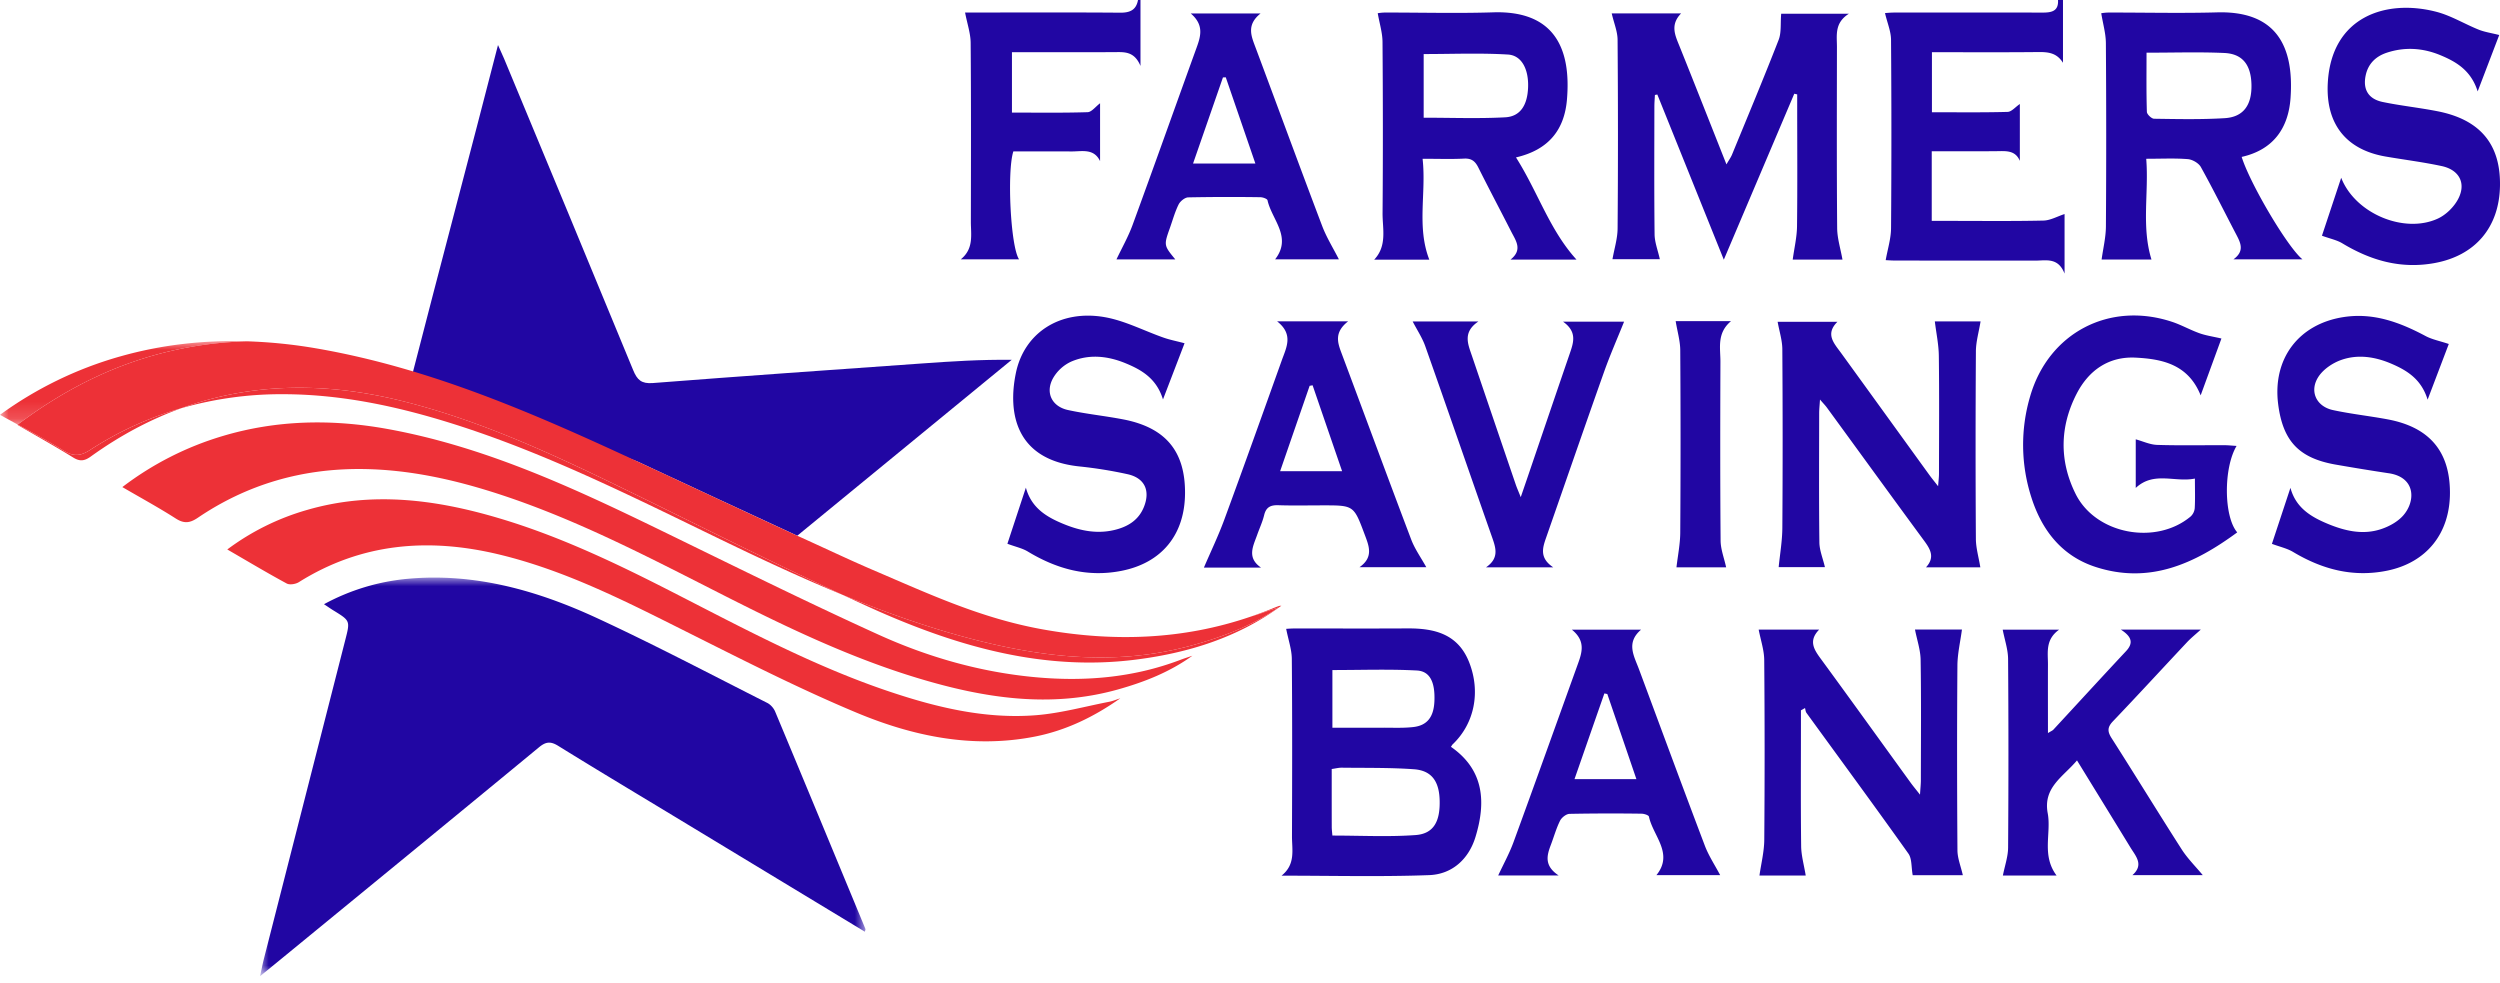
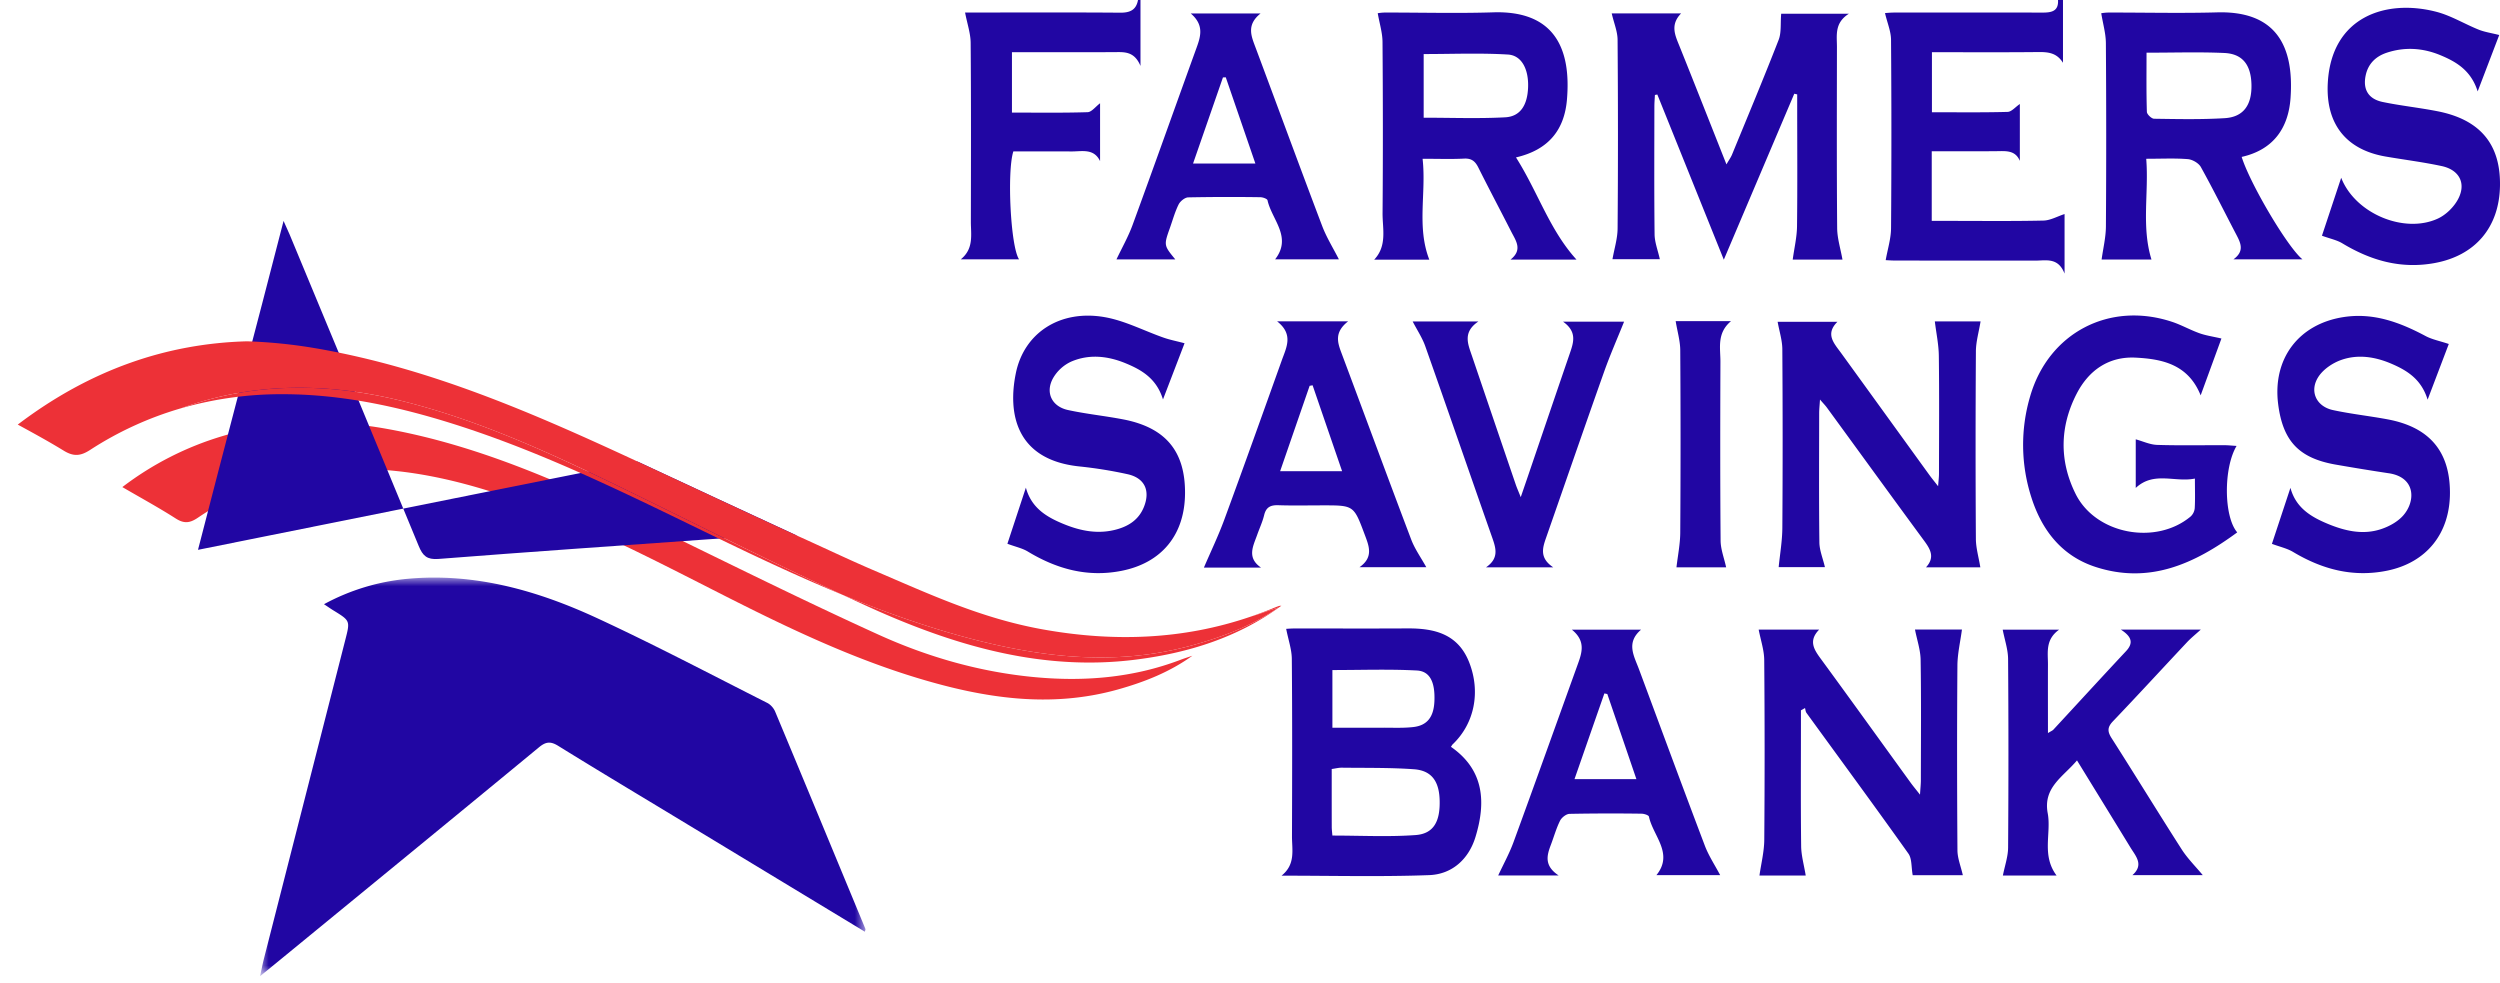
<svg xmlns="http://www.w3.org/2000/svg" xmlns:xlink="http://www.w3.org/1999/xlink" width="145" height="57">
  <defs>
    <path id="a" d="M0 0h35.116v23.118H0z" />
-     <path id="c" d="M0 0h14.325v4.842H0z" />
  </defs>
  <g fill="none" fill-rule="evenodd">
    <path d="M119.653 0v3.643c-.38-.614-.916-.63-1.503-.623-2.014.02-4.029.008-6.098.008V6.51c1.475 0 2.934.02 4.39-.02.227-.006.445-.28.709-.458V9.33c-.267-.627-.803-.567-1.336-.562-1.244.013-2.487.004-3.774.004v4.04h1.143c1.78 0 3.558.022 5.337-.019.406-.01.807-.244 1.224-.378v3.453c-.372-.957-1.077-.751-1.708-.752-2.692-.005-5.384-.001-8.076-.004-.252 0-.504-.02-.59-.024.115-.65.305-1.246.31-1.843a725.63 725.63 0 00-.001-10.942c-.004-.48-.212-.96-.35-1.545.085-.005.325-.03.565-.03 2.86-.002 5.72-.004 8.58.002.512 0 .93-.076.89-.729h.288zM66.148 0v3.824c-.367-.883-.972-.801-1.56-.8-1.943.009-3.885.004-5.895.004V6.53c1.473 0 2.93.023 4.387-.023.234-.007.458-.319.724-.518v3.355c-.363-.756-1.053-.554-1.665-.56-1.126-.007-2.253-.001-3.365-.001-.375 1.155-.162 5.538.332 6.258h-3.38c.77-.625.582-1.436.584-2.197.006-3.453.017-6.907-.012-10.36-.004-.548-.196-1.096-.324-1.758h.565c2.81 0 5.62-.013 8.43.01.568.004.93-.153 1.035-.736h.144z" fill="#2106A3" />
    <g transform="translate(15.084 33.5)">
      <mask id="b" fill="#fff">
        <use xlink:href="#a" />
      </mask>
      <path d="M35.079 20.54l-10.646-6.443c-2.382-1.442-4.773-2.87-7.14-4.336-.447-.277-.72-.246-1.121.086C11.096 14.034 6.003 18.202.915 22.373c-.258.212-.518.42-.915.746.096-.442.15-.727.222-1.007l4.727-18.52c.28-1.091.277-1.091-.708-1.696-.162-.1-.317-.21-.533-.352A12.54 12.54 0 018.59.068c3.894-.35 7.52.691 10.985 2.297 3.324 1.54 6.57 3.251 9.84 4.903.193.096.377.306.46.506 1.756 4.2 3.496 8.407 5.239 12.613.007.015-.008.038-.035.152" fill="#2106A3" mask="url(#b)" />
    </g>
    <path d="M69.16 38.031c-1.322.954-2.798 1.533-4.342 1.964-3.92 1.093-7.741.494-11.535-.649-3.898-1.174-7.555-2.916-11.171-4.748-4.256-2.157-8.477-4.39-13.03-5.892-2.657-.876-5.364-1.488-8.174-1.503-3.427-.017-6.591.9-9.434 2.827-.466.316-.802.35-1.283.041-.98-.627-2.005-1.185-3.095-1.82a18.078 18.078 0 015.815-2.96c3.14-.938 6.33-.993 9.537-.415 5.535.999 10.585 3.314 15.594 5.746 4.29 2.085 8.564 4.214 12.908 6.186 2.887 1.312 5.944 2.182 9.125 2.472 2.851.26 5.658.025 8.362-.999.238-.09.481-.167.722-.25" fill="#ED3137" />
    <path d="M93.48.777h4.024c-.648.667-.345 1.275-.092 1.904.9 2.24 1.784 4.487 2.722 6.852.149-.257.255-.402.322-.562.91-2.216 1.836-4.425 2.705-6.657.166-.426.099-.943.148-1.518h3.928c-.849.535-.693 1.254-.694 1.928-.004 3.503-.016 7.005.013 10.507.005.597.196 1.192.308 1.824h-2.886c.09-.664.241-1.29.25-1.92.028-2.326.01-4.653.01-6.98v-.681a10.363 10.363 0 01-.17-.038l-4.087 9.626-3.856-9.58-.14.026c-.011.226-.031.45-.031.676-.002 2.47-.016 4.942.012 7.411.006.461.19.92.305 1.44h-2.748c.104-.596.294-1.192.298-1.788.029-3.646.027-7.292-.001-10.939-.003-.483-.21-.964-.34-1.53" fill="#2106A3" />
-     <path d="M64.978 40.501c-1.521 1.074-3.158 1.873-4.987 2.227-3.6.698-7.054-.03-10.331-1.401-3.358-1.404-6.61-3.066-9.867-4.696-3.52-1.763-7.02-3.557-10.883-4.48-4.067-.972-7.955-.657-11.575 1.613-.185.116-.53.174-.704.08-1.136-.614-2.246-1.279-3.448-1.975a14.285 14.285 0 014.657-2.301c3.734-1.078 7.413-.603 11.055.475 3.558 1.05 6.888 2.648 10.178 4.333 4.099 2.098 8.16 4.28 12.548 5.747 2.75.92 5.554 1.59 8.47 1.359 1.42-.113 2.816-.502 4.222-.775.227-.044.444-.136.665-.206" fill="#ED3137" />
    <path d="M77.279 42.208c.995 0 1.946.003 2.898-.001.599-.003 1.202.029 1.793-.038.814-.091 1.188-.591 1.226-1.5.045-1.086-.247-1.739-1.02-1.78-1.615-.085-3.237-.026-4.897-.026v3.345zm-.001 6.255c1.666 0 3.252.085 4.824-.029 1.055-.077 1.44-.794 1.396-2.058-.038-1.082-.482-1.69-1.499-1.76-1.385-.098-2.78-.072-4.171-.09-.182-.003-.364.046-.589.077 0 1.15-.001 2.251.002 3.353 0 .162.023.325.037.507zm6.876-5.147c1.937 1.344 2.04 3.226 1.419 5.243-.393 1.273-1.352 2.149-2.678 2.198-2.802.104-5.611.032-8.565.032.823-.66.603-1.497.605-2.277.011-3.43.02-6.863-.01-10.294-.004-.55-.2-1.096-.327-1.744.041-.002.26-.022.48-.022 2.186-.002 4.374.008 6.56-.004 1.564-.01 2.925.322 3.572 1.962.678 1.72.309 3.557-.953 4.759-.034.032-.054.076-.103.147zm40.345-40.26c0 1.193-.016 2.313.02 3.433.004.143.27.396.418.398 1.366.02 2.735.05 4.097-.033 1.085-.066 1.576-.758 1.551-1.936-.024-1.15-.51-1.797-1.576-1.845-1.455-.066-2.916-.017-4.51-.017m5.518 6.045c.472 1.525 2.655 5.234 3.525 5.94h-4.002c.64-.462.431-.925.181-1.403-.689-1.317-1.349-2.648-2.07-3.948-.127-.228-.486-.437-.754-.46-.76-.061-1.526-.021-2.416-.021.159 1.982-.288 3.918.305 5.845h-2.893c.09-.653.244-1.278.25-1.904a788.28 788.28 0 00-.002-10.653c-.004-.556-.169-1.111-.269-1.73.036-.004.234-.039.434-.039 2.09-.003 4.183.048 6.272-.01 3.445-.1 4.484 1.963 4.274 4.958-.125 1.781-1.018 3.016-2.835 3.425M82.573 6.827c1.63 0 3.185.061 4.732-.023.881-.049 1.292-.716 1.325-1.758.032-1.027-.368-1.834-1.17-1.883-1.613-.097-3.235-.028-4.887-.028v3.692zm5.354 2.303c1.272 2.006 1.947 4.208 3.509 5.926h-3.825c.722-.57.305-1.1.037-1.628-.631-1.239-1.282-2.465-1.903-3.708-.18-.362-.39-.543-.825-.521-.76.038-1.524.01-2.41.01.224 1.989-.352 3.934.39 5.852h-3.197c.766-.814.478-1.793.486-2.709.026-3.308.022-6.617-.003-9.924-.004-.532-.173-1.063-.277-1.662.03-.003.227-.038.423-.038C82.42.725 84.51.782 86.599.716 90.233.6 91.13 2.913 90.882 5.79c-.149 1.726-1.049 2.9-2.955 3.34zm26.946 9.512c-.102.623-.268 1.18-.271 1.74a856.44 856.44 0 00-.001 10.87c.003.533.163 1.065.259 1.655h-3.154c.527-.573.268-1.036-.096-1.53-1.892-2.571-3.765-5.156-5.648-7.734-.093-.128-.207-.242-.403-.47-.022.35-.047.575-.047.8-.003 2.496-.018 4.992.012 7.488.006.458.201.916.322 1.433h-2.683c.072-.74.208-1.51.213-2.278.024-3.456.022-6.912-.001-10.368-.004-.509-.17-1.016-.272-1.584h3.468c-.725.717-.194 1.25.214 1.812 1.705 2.352 3.405 4.706 5.108 7.058.136.19.286.37.517.667.024-.328.051-.527.051-.727.003-2.28.02-4.56-.009-6.839-.008-.652-.148-1.302-.232-1.993h2.653zm-3.936 32.119c-.087-.479-.04-.957-.25-1.253-1.946-2.738-3.938-5.443-5.911-8.16-.054-.075-.058-.187-.085-.282l-.236.134v.75c0 2.375-.017 4.75.012 7.125.007.555.168 1.106.265 1.708h-2.684c.098-.69.273-1.378.28-2.07.027-3.477.027-6.954-.003-10.433-.005-.573-.203-1.143-.322-1.763h3.509c-.62.635-.318 1.132.075 1.668 1.758 2.4 3.494 4.816 5.239 7.224.135.186.284.363.534.682.024-.39.05-.616.05-.84.003-2.326.024-4.654-.014-6.98-.008-.574-.208-1.146-.327-1.758h2.724c-.092.7-.258 1.394-.263 2.088-.027 3.574-.023 7.148.002 10.722.004.462.195.921.312 1.438h-2.907zm18.822-19.883c-2.477 1.822-5.096 3.024-8.227 2.001-1.95-.637-3.105-2.126-3.71-4.024a9.916 9.916 0 01-.069-5.882c1.07-3.67 4.589-5.51 8.223-4.308.544.18 1.052.47 1.592.663.377.135.782.191 1.275.306l-1.205 3.297c-.72-1.797-2.222-2.108-3.77-2.188-1.566-.08-2.725.738-3.424 2.097-.981 1.907-1.011 3.898-.056 5.813 1.169 2.342 4.661 2.99 6.674 1.299a.751.751 0 00.233-.48c.029-.522.01-1.048.01-1.715-1.166.238-2.379-.441-3.432.544v-2.82c.42.115.827.31 1.241.323 1.296.042 2.594.014 3.892.018.228 0 .455.026.716.042-.762 1.27-.75 4.096.037 5.014m12.271-10.927l-1.228 3.23c-.366-1.2-1.212-1.709-2.136-2.1-.93-.392-1.923-.544-2.884-.2-.483.172-.997.516-1.285.93-.58.836-.18 1.759.815 1.974 1.054.229 2.132.342 3.192.542 2.401.455 3.58 1.85 3.593 4.213.015 2.399-1.36 4.1-3.662 4.563-1.972.396-3.752-.082-5.44-1.092-.339-.203-.746-.29-1.224-.467l1.074-3.25c.313 1.166 1.2 1.69 2.182 2.096.994.41 2.033.65 3.086.296.458-.153.94-.418 1.258-.77.74-.821.76-2.223-.81-2.465a131.985 131.985 0 01-3.125-.51c-2.1-.377-3.025-1.36-3.3-3.482-.344-2.645 1.182-4.675 3.813-5.072 1.732-.261 3.26.316 4.748 1.11.368.194.796.275 1.333.454m2.925-17.92l-1.25 3.27c-.385-1.22-1.248-1.724-2.182-2.108-1.005-.414-2.058-.481-3.1-.132-.628.21-1.07.636-1.213 1.31-.172.809.149 1.37.986 1.544 1.054.22 2.133.33 3.191.54 2.477.488 3.66 1.93 3.612 4.34-.048 2.406-1.444 4.03-3.785 4.461-1.954.36-3.701-.142-5.361-1.144-.315-.19-.7-.265-1.18-.44l1.116-3.362c.813 2.086 3.665 3.266 5.608 2.367.463-.214.91-.651 1.157-1.1.505-.92.102-1.721-.933-1.944-1.077-.232-2.175-.367-3.262-.555-2.307-.4-3.472-1.91-3.348-4.257.205-3.884 3.413-4.895 6.313-4.132.846.223 1.622.703 2.444 1.033.344.138.723.191 1.187.309M68.704 19.908l-1.251 3.26c-.376-1.225-1.25-1.721-2.179-2.103-1.025-.422-2.115-.54-3.155-.087a2.346 2.346 0 00-1.028.932c-.483.837-.1 1.664.85 1.871 1.054.23 2.132.338 3.191.541 2.464.471 3.606 1.838 3.6 4.266-.005 2.43-1.355 4.064-3.692 4.522-1.976.387-3.75-.108-5.431-1.123-.315-.19-.696-.269-1.18-.448l1.072-3.255c.323 1.188 1.212 1.71 2.207 2.116.999.408 2.023.601 3.092.296.702-.2 1.258-.58 1.544-1.284.387-.956.049-1.692-.957-1.911a24.936 24.936 0 00-2.768-.446c-3.711-.38-4.176-3.092-3.699-5.415.482-2.346 2.574-3.697 5.147-3.246 1.18.206 2.289.794 3.436 1.194.354.123.726.195 1.2.32m50.58 30.874h-3.116c.11-.567.299-1.093.303-1.62.025-3.647.026-7.295-.001-10.941-.004-.552-.198-1.104-.312-1.7h3.271c-.812.582-.644 1.324-.647 2.02-.005 1.287 0 2.574 0 3.977.176-.11.262-.14.317-.2 1.403-1.515 2.796-3.038 4.207-4.546.434-.463.36-.833-.3-1.257h4.643c-.32.29-.583.5-.81.744-1.43 1.523-2.841 3.062-4.284 4.572-.33.345-.331.591-.082.981 1.369 2.143 2.695 4.312 4.066 6.452.34.529.797.981 1.223 1.494h-4.081c.68-.599.198-1.094-.112-1.6-1.012-1.656-2.029-3.307-3.102-5.055-.806.958-1.978 1.564-1.698 3.067.216 1.16-.37 2.434.515 3.612M76.13 22.347l-.171.03a11265.3 11265.3 0 00-1.712 4.953h3.595c-.586-1.705-1.15-3.344-1.711-4.983zm2.059-3.708c-.797.626-.621 1.203-.391 1.816 1.353 3.61 2.683 7.228 4.05 10.832.211.558.573 1.06.876 1.609h-3.87c.816-.577.553-1.213.303-1.879-.637-1.7-.626-1.706-2.405-1.706-.865 0-1.73.021-2.594-.008-.448-.016-.72.098-.835.566-.095.393-.27.767-.406 1.15-.23.652-.619 1.325.224 1.903h-3.315c.39-.912.835-1.834 1.186-2.789 1.132-3.078 2.235-6.168 3.34-9.256.262-.732.681-1.483-.278-2.238h4.115zm15.035 21.614l-.17-.035c-.574 1.642-1.146 3.285-1.733 4.971h3.59c-.577-1.692-1.132-3.314-1.687-4.936m-2.823 10.524h-3.506c.305-.655.646-1.272.886-1.926 1.26-3.442 2.493-6.893 3.736-10.342.242-.669.46-1.333-.35-1.99h4.016c-.89.76-.408 1.527-.123 2.294 1.27 3.413 2.528 6.83 3.82 10.234.221.585.577 1.12.89 1.71h-3.698c1.015-1.254-.194-2.265-.434-3.393-.018-.085-.277-.169-.424-.17a124.022 124.022 0 00-4.182.01c-.192.005-.459.215-.55.4-.222.447-.357.939-.536 1.408-.231.609-.392 1.202.455 1.765M72.812 9.485l-1.717-5-.164.005c-.57 1.643-1.14 3.287-1.734 4.995h3.615zM69.061.78h4.053c-.851.678-.528 1.342-.276 2.02 1.284 3.434 2.546 6.874 3.846 10.302.254.67.642 1.29.972 1.94h-3.7c1.006-1.293-.193-2.298-.44-3.426-.02-.088-.273-.177-.419-.178a121.381 121.381 0 00-4.18.01c-.194.004-.46.22-.555.407-.213.425-.34.894-.5 1.345-.365 1.029-.365 1.029.307 1.847h-3.415c.314-.663.685-1.312.937-2.003 1.253-3.419 2.47-6.851 3.71-10.275.245-.675.44-1.326-.34-1.99zm19.142 28.055l.35-1.02c.834-2.447 1.665-4.895 2.504-7.34.214-.626.417-1.24-.403-1.82h3.544c-.38.949-.812 1.926-1.168 2.931-1.137 3.204-2.244 6.417-3.365 9.626-.204.584-.375 1.158.423 1.693h-3.9c.755-.518.582-1.091.368-1.702-1.301-3.703-2.58-7.416-3.888-11.116-.175-.495-.476-.945-.734-1.444h3.816c-.92.619-.613 1.303-.385 1.974a5462.58 5462.58 0 002.545 7.477c.065.192.148.377.293.741m8.986-10.209h3.21c-.838.7-.61 1.564-.614 2.367-.013 3.454-.018 6.906.01 10.359.003.506.204 1.01.322 1.555h-2.882c.077-.677.217-1.35.22-2.024.023-3.524.023-7.05 0-10.574-.004-.534-.164-1.067-.266-1.683" fill="#2106A3" />
-     <path d="M3.699 26.14c-.854-.523-1.75-1.011-2.669-1.514l-.02.014c1.17.682 2.218 1.264 3.235 1.896.393.244.662.2 1.023-.06 1.693-1.218 3.438-2.144 5.234-2.796a19.785 19.785 0 00-5.27 2.414c-.556.36-.958.398-1.533.046" fill="#ED3137" />
-     <path d="M36.976 26.77c3.088 1.433 6.17 2.88 9.265 4.302L58.678 20.87c-1.785-.022-3.502.089-5.22.212-5.2.37-10.4.73-15.596 1.135-.662.05-.907-.185-1.139-.751-2.48-6.028-4.986-12.044-7.486-18.063-.093-.221-.196-.438-.353-.791-1.627 6.337-3.361 12.838-4.963 19.076" fill="#2106A3" />
+     <path d="M36.976 26.77c3.088 1.433 6.17 2.88 9.265 4.302c-1.785-.022-3.502.089-5.22.212-5.2.37-10.4.73-15.596 1.135-.662.05-.907-.185-1.139-.751-2.48-6.028-4.986-12.044-7.486-18.063-.093-.221-.196-.438-.353-.791-1.627 6.337-3.361 12.838-4.963 19.076" fill="#2106A3" />
    <path d="M74.17 35.15a8.073 8.073 0 00-.4.156 22.82 22.82 0 01-1.26.468c.264-.083.526-.162.786-.256.285-.103.575-.191.862-.285-1.578 1.09-3.342 1.75-5.187 2.242-4.684 1.248-9.25.564-13.783-.74-2.165-.623-4.266-1.391-6.33-2.24.671.309 1.34.625 2.017.925 4.75 2.103 9.713 3.514 15.016 2.836 3.034-.387 5.905-1.274 8.429-3.125-.064.007-.11.005-.15.019" fill="#ED3137" />
    <g transform="translate(0 19.784)">
      <mask id="d" fill="#fff">
        <use xlink:href="#c" />
      </mask>
-       <path d="M6.948.895A22 22 0 000 4.276c.353.197.688.38 1.03.566C5.262 1.631 9.696.138 14.325.012 11.848-.063 9.385.2 6.948.896" fill="#ED3137" mask="url(#d)" />
    </g>
    <path d="M23.204 23.23c-4.46-1.094-8.706-1.002-12.702.45a21.087 21.087 0 016.002-.816c3.356.016 6.593.716 9.766 1.716 5.44 1.715 10.484 4.267 15.57 6.73 2.313 1.12 4.64 2.207 7.017 3.185-4.14-1.906-8.212-3.964-12.308-5.966-4.315-2.108-8.652-4.149-13.345-5.3" fill="#ED3137" />
    <path d="M68.971 37.476c1.845-.492 3.609-1.153 5.186-2.243-.286.094-.576.181-.86.285-.261.094-.523.173-.785.256-3.905 1.332-7.917 1.466-12.012.734-3.58-.641-6.548-2.028-9.873-3.45-1.378-.59-2.88-1.308-4.387-1.986.091-.074-.09.075 0 0-3.094-1.421-6.176-2.869-9.264-4.303-5.983-2.778-12.019-5.422-18.633-6.563a29.073 29.073 0 00-4.018-.41c-4.628.126-9.063 1.619-13.295 4.83.92.502 1.816.991 2.668 1.514.575.352.977.314 1.533-.047a19.8 19.8 0 015.27-2.413c3.998-1.452 8.243-1.544 12.703-.45 4.693 1.15 9.03 3.191 13.345 5.299 4.096 2.002 8.168 4.06 12.308 5.966 2.065.849 4.165 1.617 6.331 2.24 4.534 1.305 9.099 1.989 13.783.74" fill="#ED3137" />
  </g>
</svg>